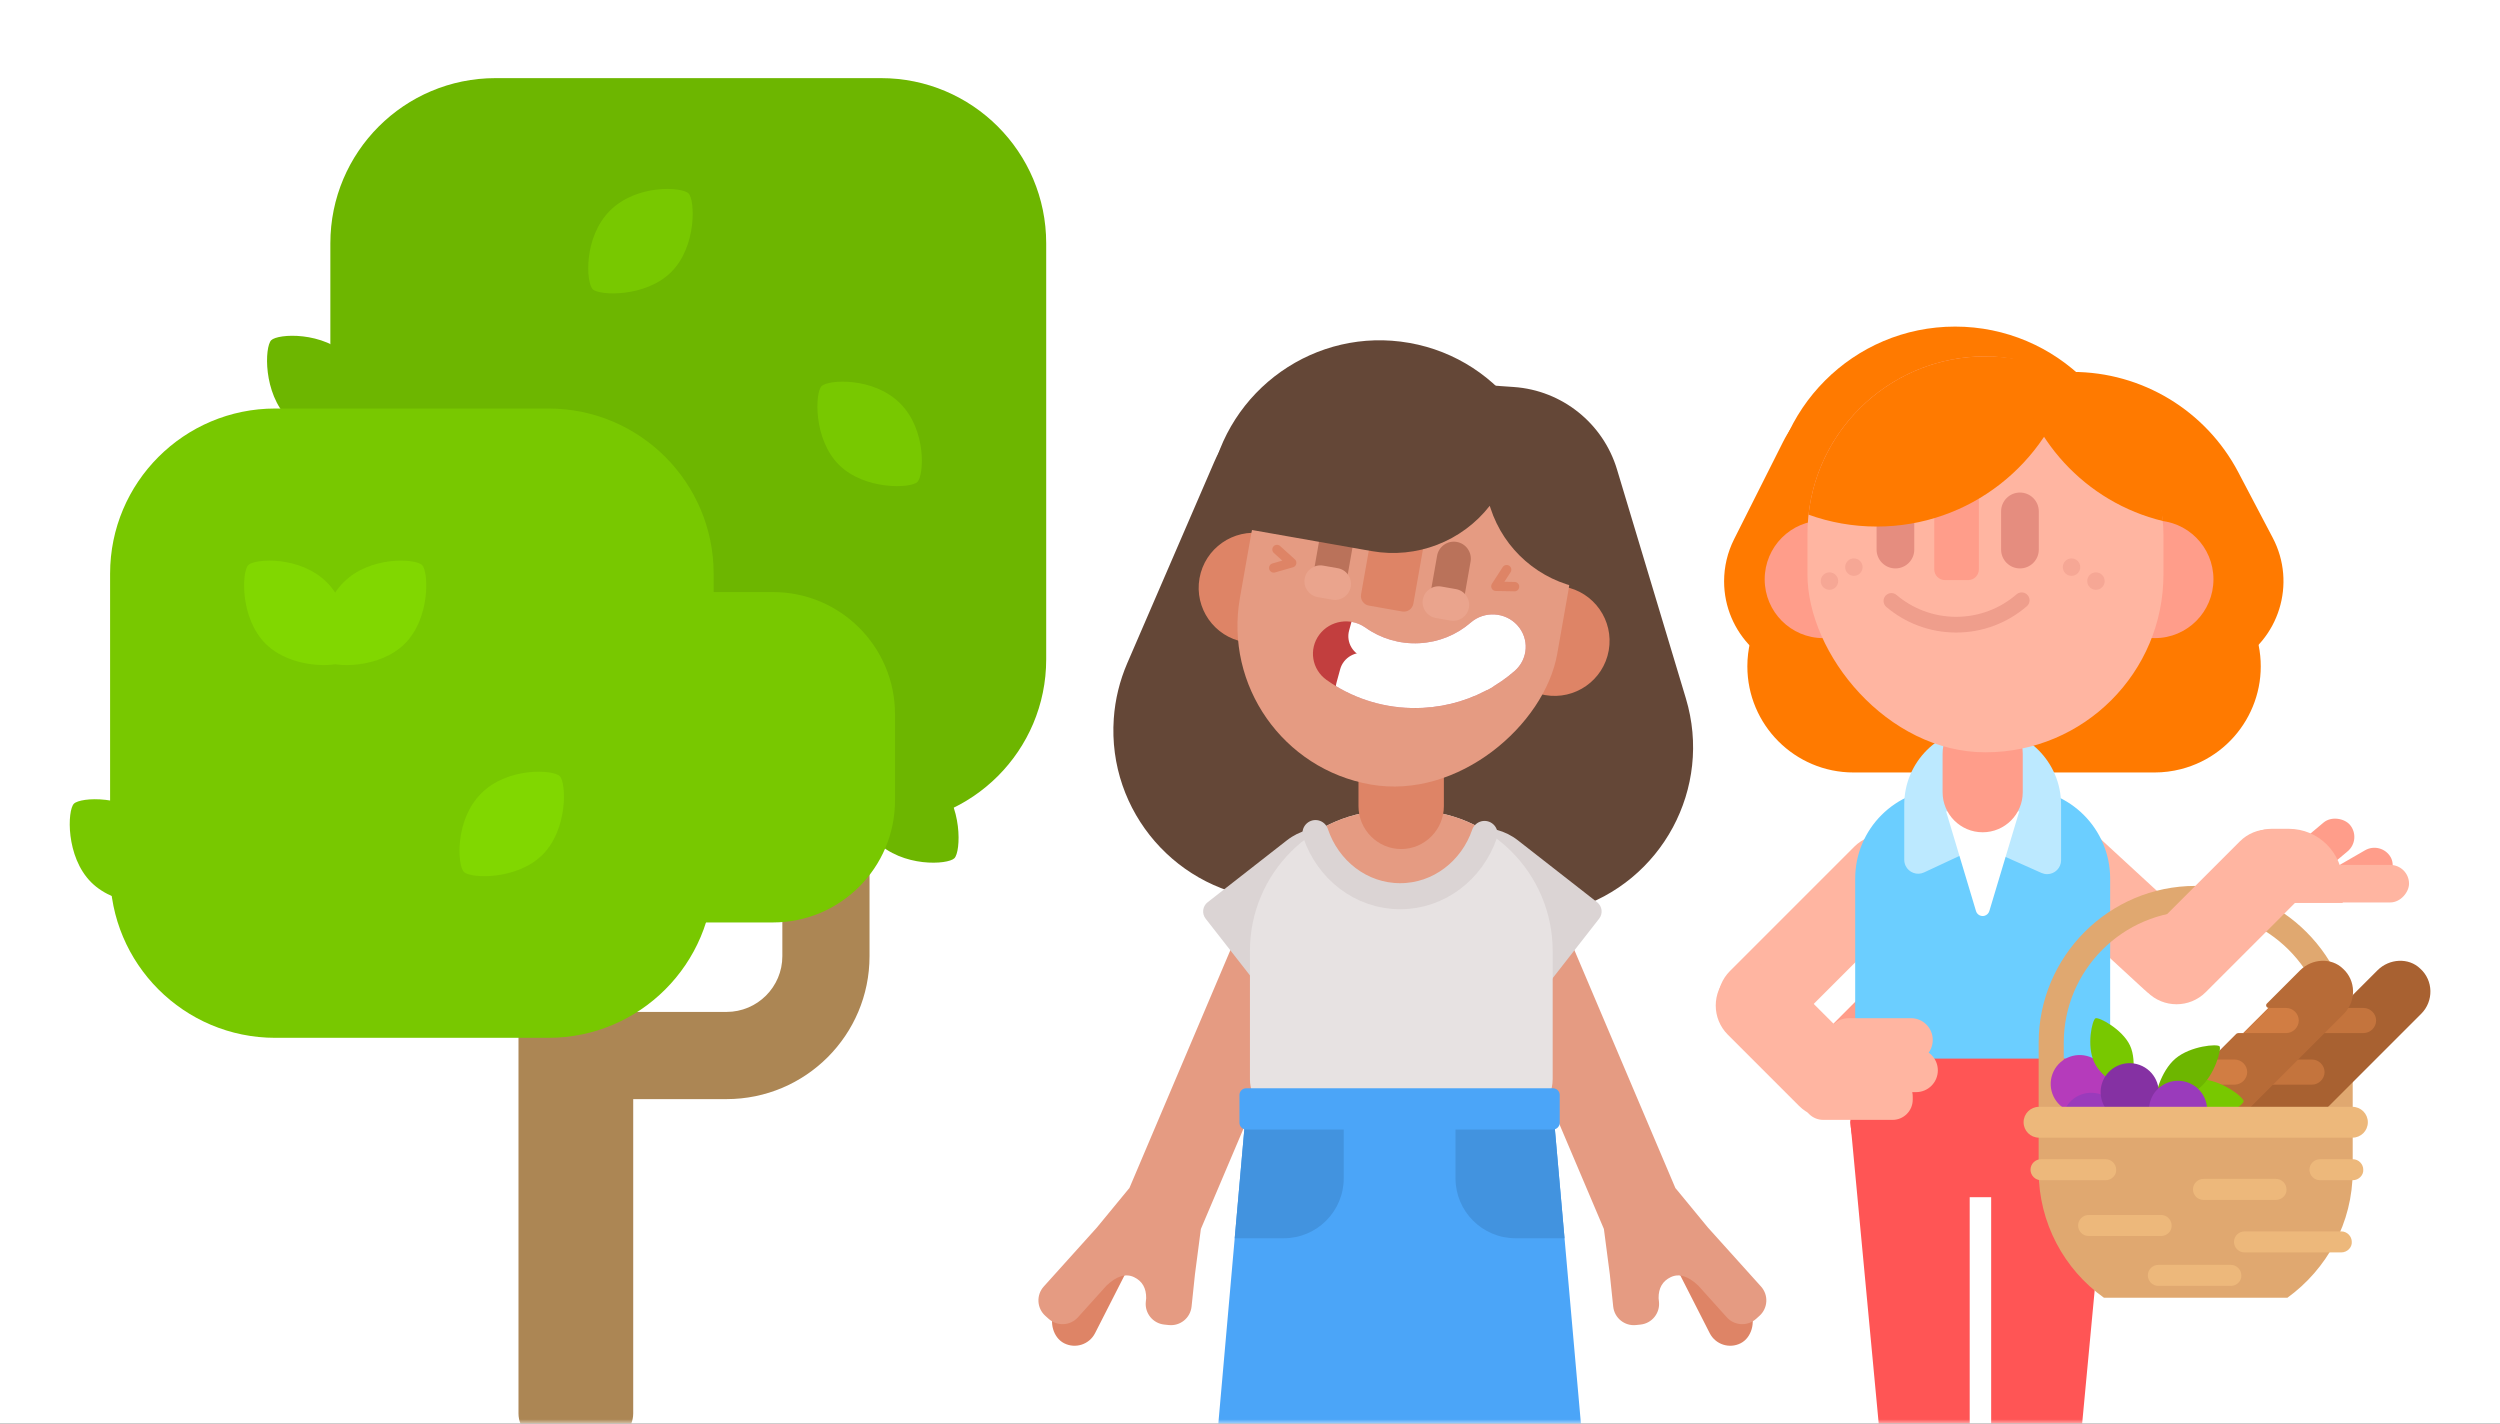
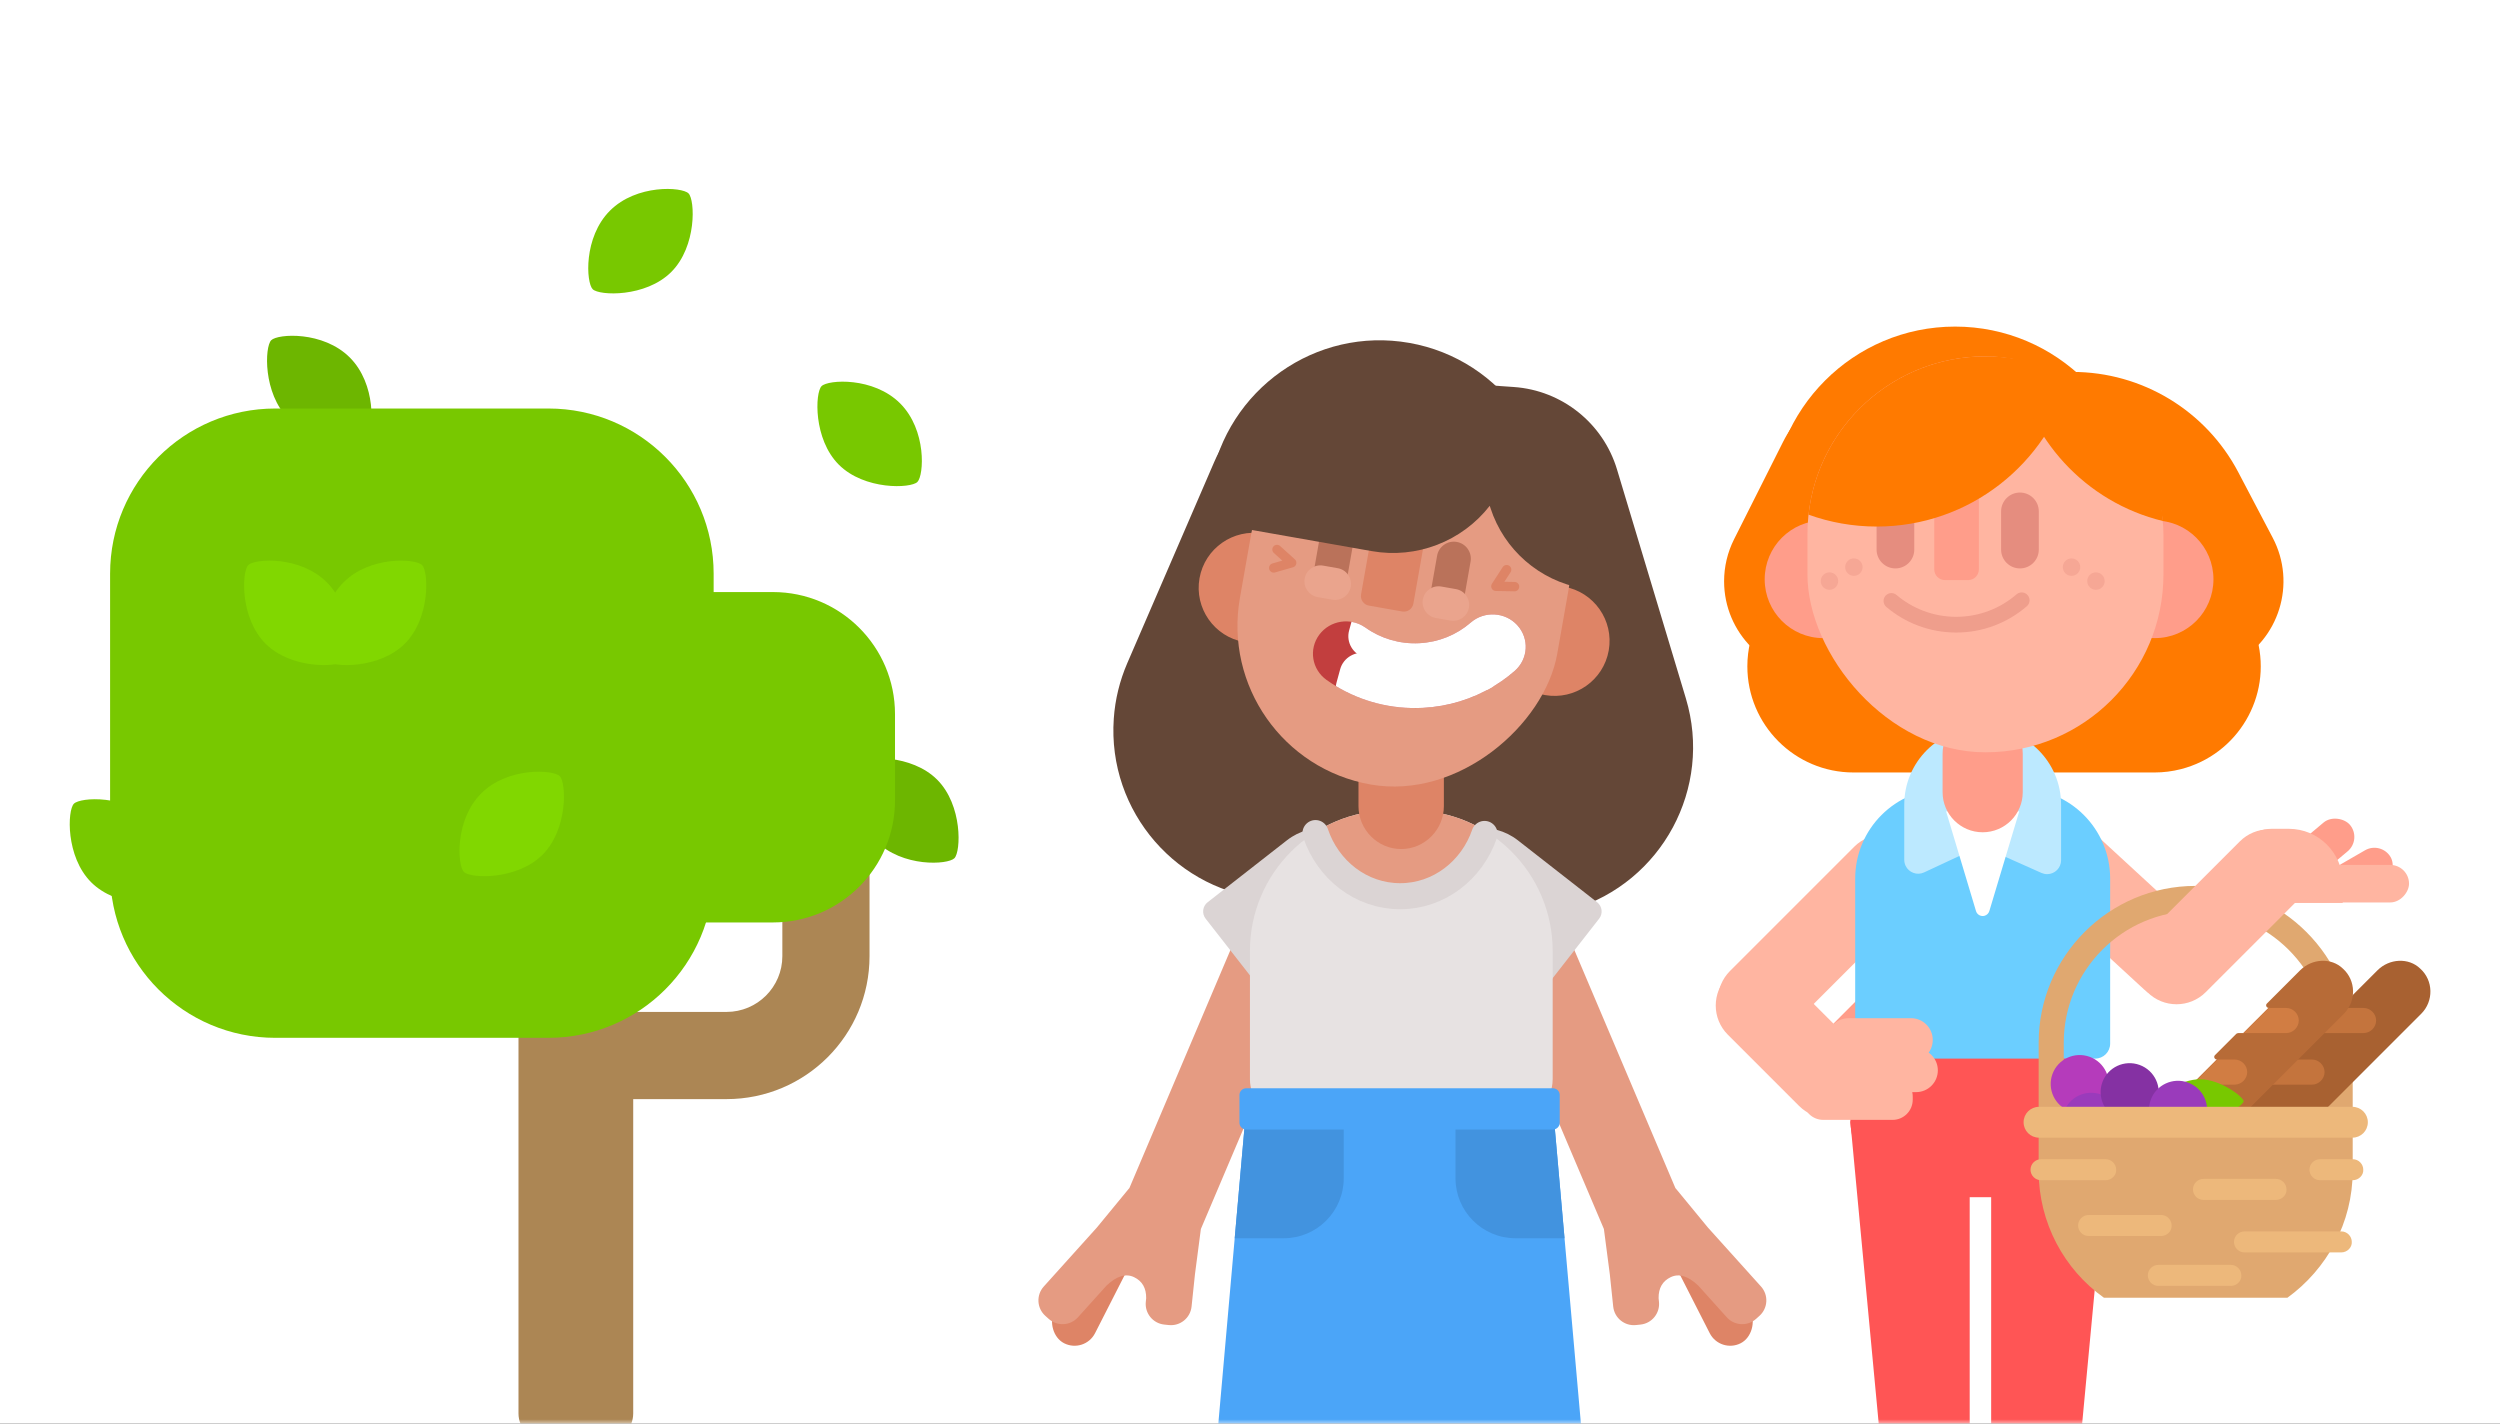
<svg xmlns="http://www.w3.org/2000/svg" xmlns:xlink="http://www.w3.org/1999/xlink" width="288" height="164" viewBox="0 0 288 164">
  <rect x="0" y="0" width="288" height="164" fill="#333333" stroke="none" />
  <defs>
    <rect id="exp_in_the_park-a" width="288" height="164" />
  </defs>
  <g fill="none" fill-rule="evenodd">
    <mask id="exp_in_the_park-b" fill="#fff">
      <use xlink:href="#exp_in_the_park-a" />
    </mask>
    <use fill="#FFF" xlink:href="#exp_in_the_park-a" />
    <g mask="url(#exp_in_the_park-b)">
      <g transform="translate(8 9)">
        <path fill="#AC8654" fill-rule="nonzero" d="M82.126,84.579 L92.17,84.579 L92.17,101.152 C92.17,110.247 84.793,117.618 75.694,117.618 L53.845,117.618 L53.845,107.574 L75.694,107.574 C79.247,107.574 82.126,104.698 82.126,101.152 L82.126,84.579 Z" />
        <path fill="#AC8654" d="M54.902,77.178 L61.774,77.178 C63.526,77.178 64.946,78.598 64.946,80.35 L64.946,153.828 C64.946,155.58 63.526,157 61.774,157 L54.902,157 C53.15,157 51.73,155.58 51.73,153.828 L51.73,80.35 C51.73,78.598 53.15,77.178 54.902,77.178 Z" />
-         <path fill="#6DB600" d="M49.087,3.75606766e-15 L93.491,0 C104.001,-1.87803383e-15 112.522,8.52 112.522,19.03 L112.522,66.955 C112.522,77.465 104.001,85.985 93.491,85.985 L49.087,85.985 C38.577,85.985 30.057,77.465 30.057,66.955 L30.057,19.03 C30.057,8.52 38.577,1.87803383e-15 49.087,3.75606766e-15 Z" />
        <path fill="#78C800" d="M71.287,24.319 C70.53,25.076 65.184,25.279 62.236,22.331 C59.288,19.383 59.491,14.036 60.248,13.28 C61.004,12.523 66.226,12.194 69.299,15.268 C72.372,18.341 72.044,23.562 71.287,24.319 Z" transform="matrix(-1 0 0 1 131.567 0)" />
        <path fill="#78C800" d="M86.679,46.521 C85.922,45.764 85.593,40.543 88.667,37.47 C91.74,34.396 96.961,34.725 97.718,35.482 C98.475,36.238 98.678,41.585 95.73,44.533 C92.782,47.481 87.435,47.278 86.679,46.521 Z" transform="matrix(-1 0 0 1 184.364 0)" />
        <path fill="#6DB600" d="M34.284 41.235C33.527 41.992 28.18 42.195 25.232 39.247 22.284 36.299 22.487 30.952 23.244 30.195 24.001 29.439 29.222 29.11 32.296 32.183 35.369 35.257 35.04 40.478 34.284 41.235zM90.908 78.828C91.664 78.072 97.011 77.868 99.959 80.816 102.907 83.764 102.704 89.111 101.947 89.868 101.19 90.625 95.969 90.953 92.896 87.88 89.822 84.806 90.151 79.585 90.908 78.828z" />
        <path stroke="#FFC800" stroke-linecap="round" stroke-linejoin="round" stroke-width="6.368" d="M71.95,65.584 L78.225,65.584" />
        <path fill="#EF4C4C" d="M65.145,62.14 L63.488,65.299 C62.231,67.695 59.27,68.618 56.874,67.361 C56.275,67.047 55.747,66.611 55.324,66.082 L52.922,63.077 C51.232,60.964 51.576,57.882 53.689,56.192 C54.302,55.702 55.025,55.366 55.796,55.213 L59.432,54.493 C62.298,53.925 65.082,55.789 65.649,58.655 C65.884,59.84 65.706,61.07 65.145,62.14 Z" />
        <path fill="#78C800" d="M23.714,38.061 L55.182,38.061 C65.692,38.061 74.212,46.581 74.212,57.091 L74.212,91.528 C74.212,102.038 65.692,110.558 55.182,110.558 L23.714,110.558 C13.203,110.558 4.683,102.038 4.683,91.528 L4.683,57.091 C4.683,46.581 13.203,38.061 23.714,38.061 Z" />
-         <path fill="#81D700" d="M31.64 67.137C30.884 67.894 25.537 68.097 22.589 65.149 19.641 62.201 19.844 56.855 20.601 56.098 21.358 55.341 26.579 55.012 29.652 58.086 32.726 61.159 32.397 66.38 31.64 67.137zM45.446 91.454C44.689 90.697 44.361 85.476 47.434 82.402 50.508 79.329 55.729 79.658 56.486 80.414 57.242 81.171 57.446 86.518 54.498 89.466 51.55 92.414 46.203 92.21 45.446 91.454z" />
+         <path fill="#81D700" d="M31.64 67.137C30.884 67.894 25.537 68.097 22.589 65.149 19.641 62.201 19.844 56.855 20.601 56.098 21.358 55.341 26.579 55.012 29.652 58.086 32.726 61.159 32.397 66.38 31.64 67.137M45.446 91.454C44.689 90.697 44.361 85.476 47.434 82.402 50.508 79.329 55.729 79.658 56.486 80.414 57.242 81.171 57.446 86.518 54.498 89.466 51.55 92.414 46.203 92.21 45.446 91.454z" />
        <path fill="#81D700" d="M29.588,67.137 C28.831,66.38 28.502,61.159 31.576,58.086 C34.649,55.012 39.87,55.341 40.627,56.098 C41.384,56.855 41.587,62.201 38.639,65.149 C35.691,68.097 30.344,67.894 29.588,67.137 Z" />
        <path fill="#78C800" d="M11.553 94.625C10.796 95.382 5.45 95.585 2.502 92.637-.446 89.689-.243 84.343.514 83.586 1.27 82.829 6.492 82.501 9.565 85.574 12.638 88.647 12.31 93.869 11.553 94.625zM72.67 59.205L81.038 59.205C88.807 59.205 95.105 65.503 95.105 73.273L95.105 83.199C95.105 90.968 88.807 97.266 81.038 97.266L72.67 97.266C64.901 97.266 58.602 90.968 58.602 83.199L58.602 73.273C58.602 65.503 64.901 59.205 72.67 59.205z" />
      </g>
    </g>
    <g mask="url(#exp_in_the_park-b)">
      <g transform="translate(117.503 35.108)">
        <path fill="#644737" d="M25.875,0.193 L44.134,0.193 C49.701,0.193 54.686,3.636 56.657,8.842 L66.411,34.601 C70.225,44.676 65.15,55.936 55.075,59.751 C52.868,60.586 50.528,61.014 48.168,61.014 L20.333,61.014 C9.56,61.014 0.827,52.281 0.827,41.508 C0.827,39.305 1.201,37.117 1.931,35.039 L10.304,11.224 C12.627,4.615 18.869,0.193 25.875,0.193 Z" transform="rotate(4 -82.385 187.455)" />
        <g transform="matrix(-1 0 0 1 88.104 57.56)">
          <g transform="rotate(8 -56.932 65.56)">
            <rect width="5.3" height="14.038" x="3.628" y="39.821" fill="#DE8466" rx="2.65" transform="rotate(19 6.278 46.84)" />
            <path fill="#E59B82" d="M7.908,46.218 L5.157,50.297 C4.419,51.39 2.934,51.679 1.841,50.941 L1.407,50.649 C0.313,49.911 0.025,48.427 0.762,47.333 L5.878,39.748 L8.85,34.887 C8.883,34.833 8.917,34.781 8.953,34.729 L18.235,0.087 L27.337,2.526 L17.764,38.251 L17.815,43.508 L17.946,47.254 C17.992,48.572 16.96,49.678 15.642,49.724 L15.119,49.742 C13.801,49.788 12.695,48.757 12.649,47.438 L12.634,47.03 C12.488,45.871 11.914,45.133 10.914,44.816 C9.907,44.497 8.905,44.964 7.908,46.218 Z" />
          </g>
          <path fill="#DBD4D4" d="M23.958,4.624 L35.541,4.624 C39.255,4.624 42.266,7.635 42.266,11.349 L42.266,11.349 C42.266,15.063 39.255,18.074 35.541,18.074 L23.958,18.074 C23.216,18.074 22.613,17.472 22.613,16.729 L22.613,5.969 C22.613,5.226 23.216,4.624 23.958,4.624 Z" transform="rotate(-38 32.44 11.35)" />
        </g>
        <g transform="translate(0 57.56)">
          <g transform="rotate(8 -56.932 65.56)">
            <rect width="5.3" height="14.038" x="3.628" y="39.821" fill="#DE8466" rx="2.65" transform="rotate(19 6.278 46.84)" />
            <path fill="#E59B82" d="M7.908,46.218 L5.157,50.297 C4.419,51.39 2.934,51.679 1.841,50.941 L1.407,50.649 C0.313,49.911 0.025,48.427 0.762,47.333 L5.878,39.748 L8.85,34.887 C8.883,34.833 8.917,34.781 8.953,34.729 L18.235,0.087 L27.337,2.526 L17.764,38.251 L17.815,43.508 L17.946,47.254 C17.992,48.572 16.96,49.678 15.642,49.724 L15.119,49.742 C13.801,49.788 12.695,48.757 12.649,47.438 L12.634,47.03 C12.488,45.871 11.914,45.133 10.914,44.816 C9.907,44.497 8.905,44.964 7.908,46.218 Z" />
          </g>
          <path fill="#DBD4D4" d="M23.958,4.624 L35.541,4.624 C39.255,4.624 42.266,7.635 42.266,11.349 L42.266,11.349 C42.266,15.063 39.255,18.074 35.541,18.074 L23.958,18.074 C23.216,18.074 22.613,17.472 22.613,16.729 L22.613,5.969 C22.613,5.226 23.216,4.624 23.958,4.624 Z" transform="rotate(-38 32.44 11.35)" />
        </g>
        <g transform="translate(26.49 57.871)">
          <path fill="#E7E2E2" d="M16.196,0.377 L18.68,0.377 C27.624,0.377 34.875,7.628 34.875,16.573 L34.875,31.346 C34.875,33.832 32.86,35.847 30.374,35.847 L4.501,35.847 C2.015,35.847 3.04456639e-16,33.832 0,31.346 L0,16.573 C-1.09539955e-15,7.628 7.251,0.377 16.196,0.377 Z" />
          <path fill="#E59B82" d="M25.936,2.09 C25.616,6.587 21.86,10.16 17.289,10.16 C12.767,10.16 9.044,6.665 8.653,2.237 C10.906,1.049 13.472,0.377 16.196,0.377 L18.68,0.377 C21.289,0.377 23.754,0.994 25.936,2.09 Z" />
        </g>
        <path stroke="#DBD4D4" stroke-linecap="round" stroke-width="3.001" d="M34.042,60.862 C35.455,65.099 39.288,68.136 43.795,68.136 C48.267,68.136 52.075,65.146 53.514,60.961" />
        <g transform="translate(21.744 90.165)">
          <g transform="translate(.463 .959)">
            <path fill="#4BA5F8" d="M3.967,0.135 L39.085,0.135 L42.647,40.435 C42.685,40.862 42.369,41.239 41.942,41.277 C41.919,41.279 41.896,41.28 41.873,41.28 L1.179,41.28 C0.75,41.28 0.402,40.932 0.402,40.503 C0.402,40.48 0.403,40.457 0.405,40.435 L3.967,0.135 Z" />
            <path fill="#4293DF" d="M39.302 2.592L40.524 16.414 34.875 16.414C31.059 16.414 27.964 13.319 27.964 9.503L27.964 2.592 39.302 2.592zM2.528 16.414L3.749 2.592 15.088 2.592 15.088 9.503C15.088 13.319 11.993 16.414 8.177 16.414L2.528 16.414z" />
          </g>
          <path fill="#4BA5F8" d="M4.315,0.095 L39.655,0.095 C40.084,0.095 40.432,0.443 40.432,0.872 L40.432,4.069 C40.432,4.498 40.084,4.846 39.655,4.846 L4.315,4.846 C3.885,4.846 3.538,4.498 3.538,4.069 L3.538,0.872 C3.538,0.443 3.885,0.095 4.315,0.095 Z" />
        </g>
        <path fill="#DE8466" d="M43.912,62.702 C41.207,62.702 38.994,60.478 38.994,57.758 L38.994,48.997 C38.994,46.278 41.207,44.053 43.912,44.053 C46.618,44.053 48.831,46.278 48.831,48.997 L48.831,57.758 C48.831,60.478 46.618,62.702 43.912,62.702" />
        <g transform="rotate(10 9.089 141.67)">
          <path fill="#644737" d="M40.229,20.131 C40.229,31.101 31.382,39.993 20.469,39.993 C9.557,39.993 0.71,31.101 0.71,20.131 C0.71,9.163 9.557,0.27 20.469,0.27 C31.382,0.27 40.229,9.163 40.229,20.131" />
          <g fill="#DE8466" transform="translate(1.301 24.623)">
            <path d="M41.599,12.887 C45.104,12.887 47.945,10.048 47.945,6.547 C47.945,3.046 45.104,0.207 41.599,0.207 C38.094,0.207 35.253,3.046 35.253,6.547 C35.253,10.048 38.094,12.887 41.599,12.887 Z" />
            <ellipse cx="6.419" cy="6.547" rx="6.346" ry="6.34" />
          </g>
          <g transform="matrix(-1 0 0 1 43.537 6.522)">
            <rect width="37.117" height="44.62" x=".067" y=".002" fill="#E59B82" rx="18.559" />
            <g transform="matrix(-1 0 0 1 34.661 14.713)">
              <path fill="#BA725A" d="M7.282,0.665 L7.282,0.665 C8.364,0.665 9.24,1.541 9.24,2.622 L9.24,6.563 C9.24,7.645 8.364,8.521 7.282,8.521 L7.282,8.521 C6.201,8.521 5.325,7.645 5.325,6.563 L5.325,2.622 C5.325,1.541 6.201,0.665 7.282,0.665 Z" />
              <polyline stroke="#DE8466" stroke-linecap="round" stroke-linejoin="round" stroke-width="1.079" points=".713 5.12 2.648 6.334 .713 7.278" />
              <polyline stroke="#DE8466" stroke-linecap="round" stroke-linejoin="round" stroke-width="1.079" points="26.03 3.173 27.965 4.387 26.03 5.331" transform="scale(-1 1) rotate(35 0 -81.374)" />
              <path fill="#BA725A" d="M20.96,0.665 L20.96,0.665 C22.041,0.665 22.918,1.541 22.918,2.622 L22.918,6.563 C22.918,7.645 22.041,8.521 20.96,8.521 L20.96,8.521 C19.879,8.521 19.003,7.645 19.003,6.563 L19.003,2.622 C19.003,1.541 19.879,0.665 20.96,0.665 Z" />
              <path fill="#EAA48D" d="M20.101 6.035L21.813 6.035C22.83 6.035 23.653 6.859 23.653 7.875L23.653 7.875C23.653 8.891 22.83 9.715 21.813 9.715L20.101 9.715C19.085 9.715 18.261 8.891 18.261 7.875L18.261 7.875C18.261 6.859 19.085 6.035 20.101 6.035zM6.277 6.027L7.989 6.027C9.006 6.027 9.829 6.851 9.829 7.867L9.829 7.867C9.829 8.884 9.006 9.707 7.989 9.707L6.277 9.707C5.261 9.707 4.437 8.884 4.437 7.867L4.437 7.867C4.437 6.851 5.261 6.027 6.277 6.027z" />
            </g>
            <path fill="#DE8466" d="M18.5,13.932 L22.4,13.932 C23.013,13.932 23.509,14.428 23.509,15.041 L23.509,23.251 C23.509,23.864 23.013,24.36 22.4,24.36 L18.5,24.36 C17.887,24.36 17.39,23.864 17.39,23.251 L17.39,15.041 C17.39,14.428 17.887,13.932 18.5,13.932 Z" transform="matrix(-1 0 0 1 40.9 0)" />
            <g fill-rule="nonzero" transform="rotate(10 -123.792 34.905)">
              <path fill="#C23E3E" d="M1.56,6.668 C-0.013,5.301 -0.156,2.944 1.241,1.404 C2.637,-0.137 5.045,-0.276 6.618,1.091 C8.249,2.509 10.311,3.351 12.538,3.466 C14.791,3.581 16.957,2.939 18.741,1.667 C20.442,0.455 22.824,0.823 24.062,2.488 C25.3,4.153 24.925,6.486 23.224,7.698 C20.039,9.967 16.154,11.12 12.14,10.914 C8.172,10.71 4.471,9.199 1.56,6.668 Z" />
              <path fill="#FFF" d="M20.353,1.004 L20.625,2 C20.998,3.363 20.172,4.765 18.78,5.13 L4.678,8.829 C3.565,8.227 2.519,7.503 1.56,6.668 C-0.013,5.301 -0.156,2.944 1.241,1.404 C2.637,-0.137 5.045,-0.276 6.618,1.091 C8.249,2.509 10.311,3.351 12.538,3.466 C14.791,3.581 16.957,2.939 18.741,1.667 C19.236,1.315 19.788,1.096 20.353,1.004 Z" />
              <path fill="#FFF" d="M22.149,8.405 C19.183,10.204 15.713,11.097 12.14,10.914 C9.214,10.764 6.433,9.903 4.007,8.446 L18.457,4.655 C19.849,4.29 21.281,5.099 21.654,6.462 L22.072,7.989 C22.11,8.128 22.135,8.267 22.149,8.405 Z" />
            </g>
          </g>
          <path fill="#644737" d="M23.34,5.138 L27.049,5.138 C36.993,5.138 45.055,13.2 45.055,23.144 L45.055,24.644 L30.01,24.644 C24.784,24.644 19.985,21.758 17.535,17.142 L17.407,17.383 C15.036,21.851 10.392,24.644 5.334,24.644 L5.334,23.144 C5.334,13.2 13.395,5.138 23.34,5.138 Z" transform="matrix(-1 0 0 1 50.388 0)" />
        </g>
      </g>
    </g>
    <g mask="url(#exp_in_the_park-b)">
      <g transform="translate(195.303 36.427)">
        <path fill="#F55" d="M26.893,83.369 L38.792,83.369 C43.785,83.369 47.832,87.426 47.832,92.43 C47.832,97.433 43.785,101.489 38.792,101.489 L26.893,101.489 C21.9,101.489 17.853,97.433 17.853,92.43 C17.853,87.426 21.9,83.369 26.893,83.369" />
        <path fill="#F55" d="M22.728 144.644L17.852 92.75 31.607 92.75 31.607 144.496C31.607 145.366 30.903 146.072 30.035 146.072L24.293 146.072C23.481 146.072 22.804 145.453 22.728 144.644M42.957 144.644L47.832 92.75 34.078 92.75 34.078 144.496C34.078 145.366 34.782 146.072 35.65 146.072L41.392 146.072C42.203 146.072 42.881 145.453 42.957 144.644" />
        <path fill="#FFB5A1" d="M57.299,59.434 L41.389,78.156 C39.723,80.117 36.759,80.354 34.802,78.684 C32.845,77.014 32.608,74.043 34.274,72.082 L50.184,53.361 C51.851,51.4 54.815,51.162 56.772,52.832 C58.728,54.502 58.966,57.473 57.299,59.434" transform="scale(-1 1) rotate(7 0 -682.851)" />
        <path fill="#FFB5A1" d="M14.511,86.502 L14.511,86.502 C11.886,86.502 9.759,84.374 9.759,81.75 L9.759,61.51 C9.759,58.886 11.886,56.758 14.511,56.758 L14.511,56.758 C17.135,56.758 19.262,58.886 19.262,61.51 L19.262,81.75 C19.262,84.374 17.135,86.502 14.511,86.502 Z" transform="scale(1 -1) rotate(-45 -158.42 0)" />
        <path fill="#FF9D8A" d="M25.553,79.812 L19.958,85.419 C18.858,86.52 17.076,86.52 15.977,85.419 C14.877,84.317 14.877,82.531 15.977,81.429 L21.572,75.822 C22.671,74.72 24.453,74.72 25.553,75.822 C26.652,76.924 26.652,78.71 25.553,79.812" />
        <path fill="#6BCEFF" d="M28.782,54.424 L37.42,54.424 C43.146,54.424 47.787,59.065 47.787,64.791 L47.787,83.796 C47.787,84.75 47.013,85.524 46.059,85.524 L20.143,85.524 C19.189,85.524 18.415,84.75 18.415,83.796 L18.415,64.791 C18.415,59.065 23.056,54.424 28.782,54.424 Z" />
        <g transform="translate(35.947 65.629)">
          <path fill="#E0A870" fill-rule="nonzero" d="M31.277,44.553 C34.791,41.682 36.89,37.41 36.89,32.815 L36.89,18.082 C36.858,9.725 30.016,2.892 21.674,2.892 C13.304,2.892 6.495,9.711 6.495,18.071 L6.495,32.815 C6.495,37.447 8.592,41.736 12.095,44.553 L31.277,44.553 Z M21.674,0 C31.616,0 39.744,8.128 39.782,18.071 L39.782,32.815 C39.782,38.826 36.796,44.156 32.259,47.445 L11.126,47.445 C6.552,44.194 3.603,38.826 3.603,32.815 L3.603,18.071 C3.603,8.128 11.693,0 21.674,0 Z" />
          <g fill-rule="nonzero" transform="translate(11.716 8.098)">
            <g transform="translate(9.073 .14)">
              <path fill="#A86131" d="M21.847,1.485 L18.017,5.315 C17.822,5.511 17.978,5.823 18.252,5.823 L15.359,8.715 L14.734,8.715 C14.656,8.715 14.578,8.754 14.5,8.794 L12.037,11.256 C11.842,11.451 11.998,11.764 12.272,11.764 L9.38,14.656 L8.754,14.656 C8.676,14.656 8.598,14.695 8.52,14.734 L6.058,17.196 C5.862,17.392 6.019,17.704 6.292,17.704 L3.4,20.596 L2.775,20.596 C2.697,20.596 2.619,20.636 2.54,20.675 L1.172,22.043 C-0.195,23.41 -0.313,25.638 0.977,27.084 C2.384,28.608 4.729,28.647 6.175,27.201 L26.889,6.488 C28.335,5.042 28.296,2.658 26.771,1.29 C25.443,0 23.215,0.117 21.847,1.485 Z" />
              <path fill="#C4743D" d="M3.439 20.596L8.325 20.596C9.106 20.596 9.771 19.932 9.771 19.15 9.771 18.369 9.106 17.704 8.325 17.704L6.331 17.704 3.439 20.596zM9.419 14.656L14.304 14.656C15.086 14.656 15.75 13.992 15.75 13.21 15.75 12.428 15.086 11.764 14.304 11.764L12.311 11.764 9.419 14.656zM15.359 8.715L20.245 8.715C21.026 8.715 21.691 8.051 21.691 7.269 21.691 6.488 21.026 5.823 20.245 5.823L18.252 5.823 15.359 8.715z" />
            </g>
            <g transform="translate(.084 .14)">
              <path fill="#D17D43" d="M3.478 20.596L8.364 20.596C9.145 20.596 9.81 19.932 9.81 19.15 9.81 18.369 9.145 17.704 8.364 17.704L6.37 17.704 3.478 20.596zM9.419 14.656L14.304 14.656C15.086 14.656 15.75 13.992 15.75 13.21 15.75 12.428 15.086 11.764 14.304 11.764L12.311 11.764 9.419 14.656zM15.359 8.715L20.245 8.715C21.026 8.715 21.691 8.051 21.691 7.269 21.691 6.488 21.026 5.823 20.245 5.823L18.252 5.823 15.359 8.715z" />
              <path fill="#B76B37" d="M21.925,1.485 L18.095,5.315 C17.9,5.511 18.056,5.823 18.33,5.823 L15.438,8.715 L14.812,8.715 C14.734,8.715 14.656,8.754 14.578,8.794 L12.116,11.256 C11.92,11.451 12.076,11.764 12.35,11.764 L9.458,14.656 L8.833,14.656 C8.754,14.656 8.676,14.695 8.598,14.734 L6.136,17.196 C5.941,17.392 6.097,17.704 6.37,17.704 L3.478,20.596 L2.853,20.596 C2.775,20.596 2.697,20.636 2.619,20.675 L1.251,22.043 C-0.117,23.41 -0.234,25.638 1.055,27.084 C2.462,28.608 4.807,28.647 6.253,27.201 L26.967,6.488 C28.413,5.042 28.374,2.658 26.85,1.29 C25.521,0 23.293,0.117 21.925,1.485 Z" />
              <path fill="#D17D43" d="M3.557 20.596L8.442 20.596C9.223 20.596 9.888 19.932 9.888 19.15 9.888 18.369 9.223 17.704 8.442 17.704L6.449 17.704 3.557 20.596zM9.497 14.656L14.382 14.656C15.164 14.656 15.828 13.992 15.828 13.21 15.828 12.428 15.164 11.764 14.382 11.764L12.389 11.764 9.497 14.656zM15.438 8.715L20.323 8.715C21.105 8.715 21.769 8.051 21.769 7.269 21.769 6.488 21.105 5.823 20.323 5.823L18.33 5.823 15.438 8.715z" />
            </g>
          </g>
          <g transform="rotate(20 -27.803 30.724)">
            <ellipse cx="3.455" cy="10.939" fill="#B53BBB" rx="3.348" ry="3.337" />
            <g transform="rotate(30 7.384 28.416)">
              <path fill="#78C800" d="M5.61,10.837 C5.962,10.837 8.051,8.133 8.051,5.831 C8.051,3.529 6.056,0.825 5.61,0.825 C5.164,0.825 3.169,3.462 3.169,5.831 C3.169,8.2 5.258,10.837 5.61,10.837 Z" transform="rotate(41 5.61 5.831)" />
-               <path fill="#6DB600" d="M2.271,9.685 C2.586,9.685 4.458,7.101 4.458,4.901 C4.458,2.701 2.67,0.116 2.271,0.116 C1.871,0.116 0.084,2.637 0.084,4.901 C0.084,7.165 1.955,9.685 2.271,9.685 Z" />
            </g>
-             <path fill="#78C800" d="M5.772,10.932 C6.101,10.932 8.05,8.486 8.05,6.404 C8.05,4.322 6.189,1.877 5.772,1.877 C5.356,1.877 3.495,4.262 3.495,6.404 C3.495,8.547 5.444,10.932 5.772,10.932 Z" transform="rotate(-45 5.772 6.404)" />
            <ellipse cx="6.183" cy="14.573" fill="#9A3BBB" rx="3.348" ry="3.337" />
            <ellipse cx="9.268" cy="18.91" fill="#8531A3" rx="3.348" ry="3.337" />
            <ellipse cx="12.293" cy="14.302" fill="#B53BBB" rx="3.348" ry="3.337" />
            <ellipse cx="9.181" cy="9.852" fill="#8531A3" rx="3.348" ry="3.337" />
            <ellipse cx="15.112" cy="9.852" fill="#9A3BBB" rx="3.348" ry="3.337" />
          </g>
          <path fill="#E0A870" fill-rule="nonzero" d="M5.049,27.764 L38.597,27.764 L38.597,35.862 C38.597,41.452 34.065,45.984 28.475,45.984 L15.171,45.984 C9.581,45.984 5.049,41.452 5.049,35.862 L5.049,27.764 Z" />
          <polygon points="40.032 29.602 36.129 24.951 31.478 28.854" />
          <g fill="#EDB87B" fill-rule="nonzero" transform="translate(2.446 31.235)">
            <path d="M8.877 2.669L1.429 2.669C.748 2.669.219 2.102.219 1.46.219.779.786.25 1.429.25L8.877.25C9.557.25 10.086.817 10.086 1.46 10.124 2.102 9.557 2.669 8.877 2.669zM37.344 2.669L33.563 2.669C32.883 2.669 32.353 2.102 32.353 1.46 32.353.779 32.92.25 33.563.25L37.344.25C38.024.25 38.553.817 38.553 1.46 38.591 2.102 38.024 2.669 37.344 2.669zM36.02 10.986L24.868 10.986C24.188 10.986 23.658 10.419 23.658 9.777 23.658 9.096 24.225 8.567 24.868 8.567L36.02 8.567C36.701 8.567 37.23 9.134 37.23 9.777 37.268 10.419 36.701 10.986 36.02 10.986zM23.297 14.843L14.942 14.843C14.262 14.843 13.733 14.276 13.733 13.633 13.733 12.953 14.3 12.423 14.942 12.423L23.297 12.423C23.978 12.423 24.507 12.99 24.507 13.633 24.545 14.276 23.978 14.843 23.297 14.843zM28.497 4.938L20.142 4.938C19.462 4.938 18.933 4.371 18.933 3.728 18.933 3.047 19.5 2.518 20.142 2.518L28.497 2.518C29.178 2.518 29.707 3.085 29.707 3.728 29.745 4.371 29.178 4.938 28.497 4.938zM15.266 9.096L6.911 9.096C6.23 9.096 5.701 8.529 5.701 7.886 5.701 7.206 6.268 6.677 6.911 6.677L15.266 6.677C15.946 6.677 16.475 7.244 16.475 7.886 16.513 8.529 15.946 9.096 15.266 9.096z" />
          </g>
          <path fill="#EDB87B" fill-rule="nonzero" d="M39.748,29.004 L3.644,29.004 C2.662,29.004 1.868,28.21 1.868,27.227 C1.868,26.244 2.662,25.45 3.644,25.45 L39.748,25.45 C40.731,25.45 41.525,26.244 41.525,27.227 C41.525,28.21 40.731,29.004 39.748,29.004 Z" />
        </g>
        <g transform="translate(48.578 56.89)">
          <rect width="12.226" height="4.321" x="16.039" y="3.478" fill="#FF9D8A" rx="2.161" transform="rotate(-40 22.151 5.639)" />
          <path fill="#FFB5A1" d="M24.049,12.647 L21.73,12.647 C18.296,12.647 15.512,9.863 15.512,6.429 L15.512,4.479 C15.512,2.122 17.423,0.211 19.78,0.211 L19.78,0.211 C22.138,0.211 24.049,2.122 24.049,4.479 L24.049,12.647 Z" transform="matrix(0 1 1 0 13.351 -13.351)" />
          <path fill="#FFB5A1" d="M12.18,24.578 L12.18,24.578 C9.556,24.578 7.428,22.451 7.428,19.827 L7.428,4.771 C7.428,2.147 9.556,0.019 12.18,0.019 L12.18,0.019 C14.804,0.019 16.931,2.147 16.931,4.771 L16.931,19.827 C16.931,22.451 14.804,24.578 12.18,24.578 Z" transform="scale(1 -1) rotate(-45 -17.513 0)" />
          <rect width="8.01" height="4.321" x="24.049" y="5.27" fill="#FF9D8A" rx="2.161" transform="scale(1 -1) rotate(30 55.783 0)" />
          <rect width="16.547" height="4.321" x="17.093" y="6.324" fill="#FFB5A1" rx="2.161" transform="matrix(1 0 0 -1 0 16.968)" />
        </g>
        <g transform="translate(3.455 .403)">
          <g fill="#FF7A00" transform="translate(.683 5.815)">
            <path d="M19.068,0.2 L39.295,0.2 C47.316,0.2 54.675,4.647 58.405,11.747 L62.379,19.311 C65.144,24.573 63.119,31.081 57.856,33.846 C56.312,34.657 54.594,35.081 52.85,35.081 L9.94,35.081 C3.995,35.081 -0.825,30.262 -0.825,24.317 C-0.825,22.637 -0.431,20.981 0.323,19.48 L5.955,8.283 C8.448,3.327 13.521,0.2 19.068,0.2 Z" />
            <path d="M18.124,5.097 L44.458,5.097 C50.043,5.097 54.918,8.879 56.306,14.289 L60.613,31.072 C62.292,37.615 58.348,44.281 51.805,45.96 C50.811,46.215 49.79,46.344 48.765,46.344 L14.086,46.344 C7.331,46.344 1.854,40.867 1.854,34.112 C1.854,33.148 1.968,32.188 2.194,31.251 L6.232,14.467 C7.554,8.971 12.471,5.097 18.124,5.097 Z" />
          </g>
          <ellipse cx="26.473" cy="22.042" fill="#FF7A00" rx="21.203" ry="21.249" />
          <path fill="#BCE9FF" d="M29.486,46.99 L29.804,46.99 C34.706,46.99 38.679,50.963 38.679,55.865 L38.679,62.267 C38.679,63.153 37.961,63.872 37.075,63.872 C36.85,63.872 36.627,63.824 36.421,63.733 L29.435,60.619 L22.895,63.673 C22.092,64.048 21.137,63.701 20.762,62.898 C20.663,62.685 20.612,62.454 20.612,62.219 L20.612,55.865 C20.612,50.963 24.585,46.99 29.486,46.99 Z" />
          <path fill="#FFF" d="M30.414,57.207 L33.861,68.696 L25.43,68.696 L28.877,57.207 C29.004,56.783 29.452,56.542 29.876,56.669 C30.134,56.747 30.336,56.949 30.414,57.207 Z" transform="matrix(1 0 0 -1 0 125.332)" />
          <path fill="#FF9D8A" d="M29.645,45.382 L29.645,45.382 C32.195,45.382 34.263,47.449 34.263,49.999 L34.263,54.431 C34.263,56.981 32.195,59.048 29.645,59.048 L29.645,59.048 C27.095,59.048 25.028,56.981 25.028,54.431 L25.028,49.999 C25.028,47.449 27.095,45.382 29.645,45.382 Z" />
          <g transform="translate(4.43 4.215)">
            <path fill="#FF9D8A" d="M45.059,32.465 C48.783,32.465 51.802,29.432 51.802,25.692 C51.802,21.952 48.783,18.92 45.059,18.92 C41.335,18.92 38.317,21.952 38.317,25.692 C38.317,29.432 41.335,32.465 45.059,32.465 Z" />
            <ellipse cx="6.846" cy="25.692" fill="#FF9D8A" rx="6.742" ry="6.773" />
            <g transform="translate(5.03 .009)">
              <rect width="41.012" height="45.611" fill="#FFB5A1" rx="20.506" />
              <path fill="#E58D7F" d="M10.135 15.687L10.135 15.687C11.335 15.687 12.307 16.659 12.307 17.858L12.307 22.257C12.307 23.456 11.335 24.428 10.135 24.428L10.135 24.428C8.936 24.428 7.964 23.456 7.964 22.257L7.964 17.858C7.964 16.659 8.936 15.687 10.135 15.687zM24.48 15.687L24.48 15.687C25.68 15.687 26.652 16.659 26.652 17.858L26.652 22.257C26.652 23.456 25.68 24.428 24.48 24.428L24.48 24.428C23.281 24.428 22.309 23.456 22.309 22.257L22.309 17.858C22.309 16.659 23.281 15.687 24.48 15.687z" />
              <path fill="#FF9D8A" d="M15.839,14.117 L18.516,14.117 C19.196,14.117 19.748,14.669 19.748,15.35 L19.748,24.539 C19.748,25.22 19.196,25.772 18.516,25.772 L15.839,25.772 C15.159,25.772 14.607,25.22 14.607,24.539 L14.607,15.35 C14.607,14.669 15.159,14.117 15.839,14.117 Z" />
              <path stroke="#E58D7F" stroke-linecap="round" stroke-linejoin="round" stroke-width="1.812" d="M9.674,28.175 C11.687,29.88 14.29,30.909 17.133,30.909 C20.018,30.909 22.656,29.85 24.681,28.099" opacity=".587" />
              <g fill="#E58D7F" opacity=".355" transform="translate(1.464 23.07)">
                <ellipse cx="3.884" cy="1.209" rx="1.004" ry="1.005" transform="matrix(-1 0 0 1 7.768 0)" />
                <ellipse cx="1.074" cy="2.817" rx="1.004" ry="1.005" transform="matrix(-1 0 0 1 2.147 0)" />
              </g>
              <g fill="#E58D7F" opacity=".355" transform="matrix(-1 0 0 1 34.307 23.07)">
                <ellipse cx="3.884" cy="1.209" rx="1.004" ry="1.005" transform="matrix(-1 0 0 1 7.768 0)" />
                <ellipse cx="1.074" cy="2.817" rx="1.004" ry="1.005" transform="matrix(-1 0 0 1 2.147 0)" />
              </g>
              <path fill="#FF7A00" d="M30.331,2.503 C27.657,12.358 18.666,19.605 7.985,19.605 C5.225,19.605 2.579,19.121 0.124,18.234 C1.255,7.978 9.949,1.93931754e-15 20.506,0 C24.066,-6.53909863e-16 27.414,0.907 30.331,2.503 Z" />
              <path fill="#FF7A00" d="M23.816,0.266 C25.213,9.443 32.067,16.821 40.956,18.97 C40.252,9.468 33.073,1.768 23.816,0.266 Z" />
            </g>
          </g>
        </g>
        <path fill="#FFB5A1" d="M22.722,92.583 L14.736,92.583 C13.454,92.583 12.414,91.541 12.414,90.256 L12.414,89.898 C12.414,88.612 13.454,87.571 14.736,87.571 L22.722,87.571 C24.004,87.571 25.044,88.612 25.044,89.898 L25.044,90.256 C25.044,91.541 24.004,92.583 22.722,92.583" />
        <path fill="#FFB5A1" d="M25.436,89.385 L15.793,89.385 C14.412,89.385 13.292,88.263 13.292,86.879 C13.292,85.496 14.412,84.374 15.793,84.374 L25.436,84.374 C26.816,84.374 27.936,85.496 27.936,86.879 C27.936,88.263 26.816,89.385 25.436,89.385" />
        <path fill="#FFB5A1" d="M24.849,85.88 L17.652,85.88 C16.272,85.88 15.152,84.758 15.152,83.374 C15.152,81.99 16.272,80.868 17.652,80.868 L24.849,80.868 C26.23,80.868 27.35,81.99 27.35,83.374 C27.35,84.758 26.23,85.88 24.849,85.88" />
        <path fill="#FFB5A1" d="M11.204,94.062 L11.204,94.062 C8.58,94.062 6.453,91.935 6.453,89.311 L6.453,77.709 C6.453,75.085 8.58,72.958 11.204,72.958 L11.204,72.958 C13.828,72.958 15.956,75.085 15.956,77.709 L15.956,89.311 C15.956,91.935 13.828,94.062 11.204,94.062 Z" transform="rotate(135 11.204 83.51)" />
      </g>
    </g>
  </g>
</svg>